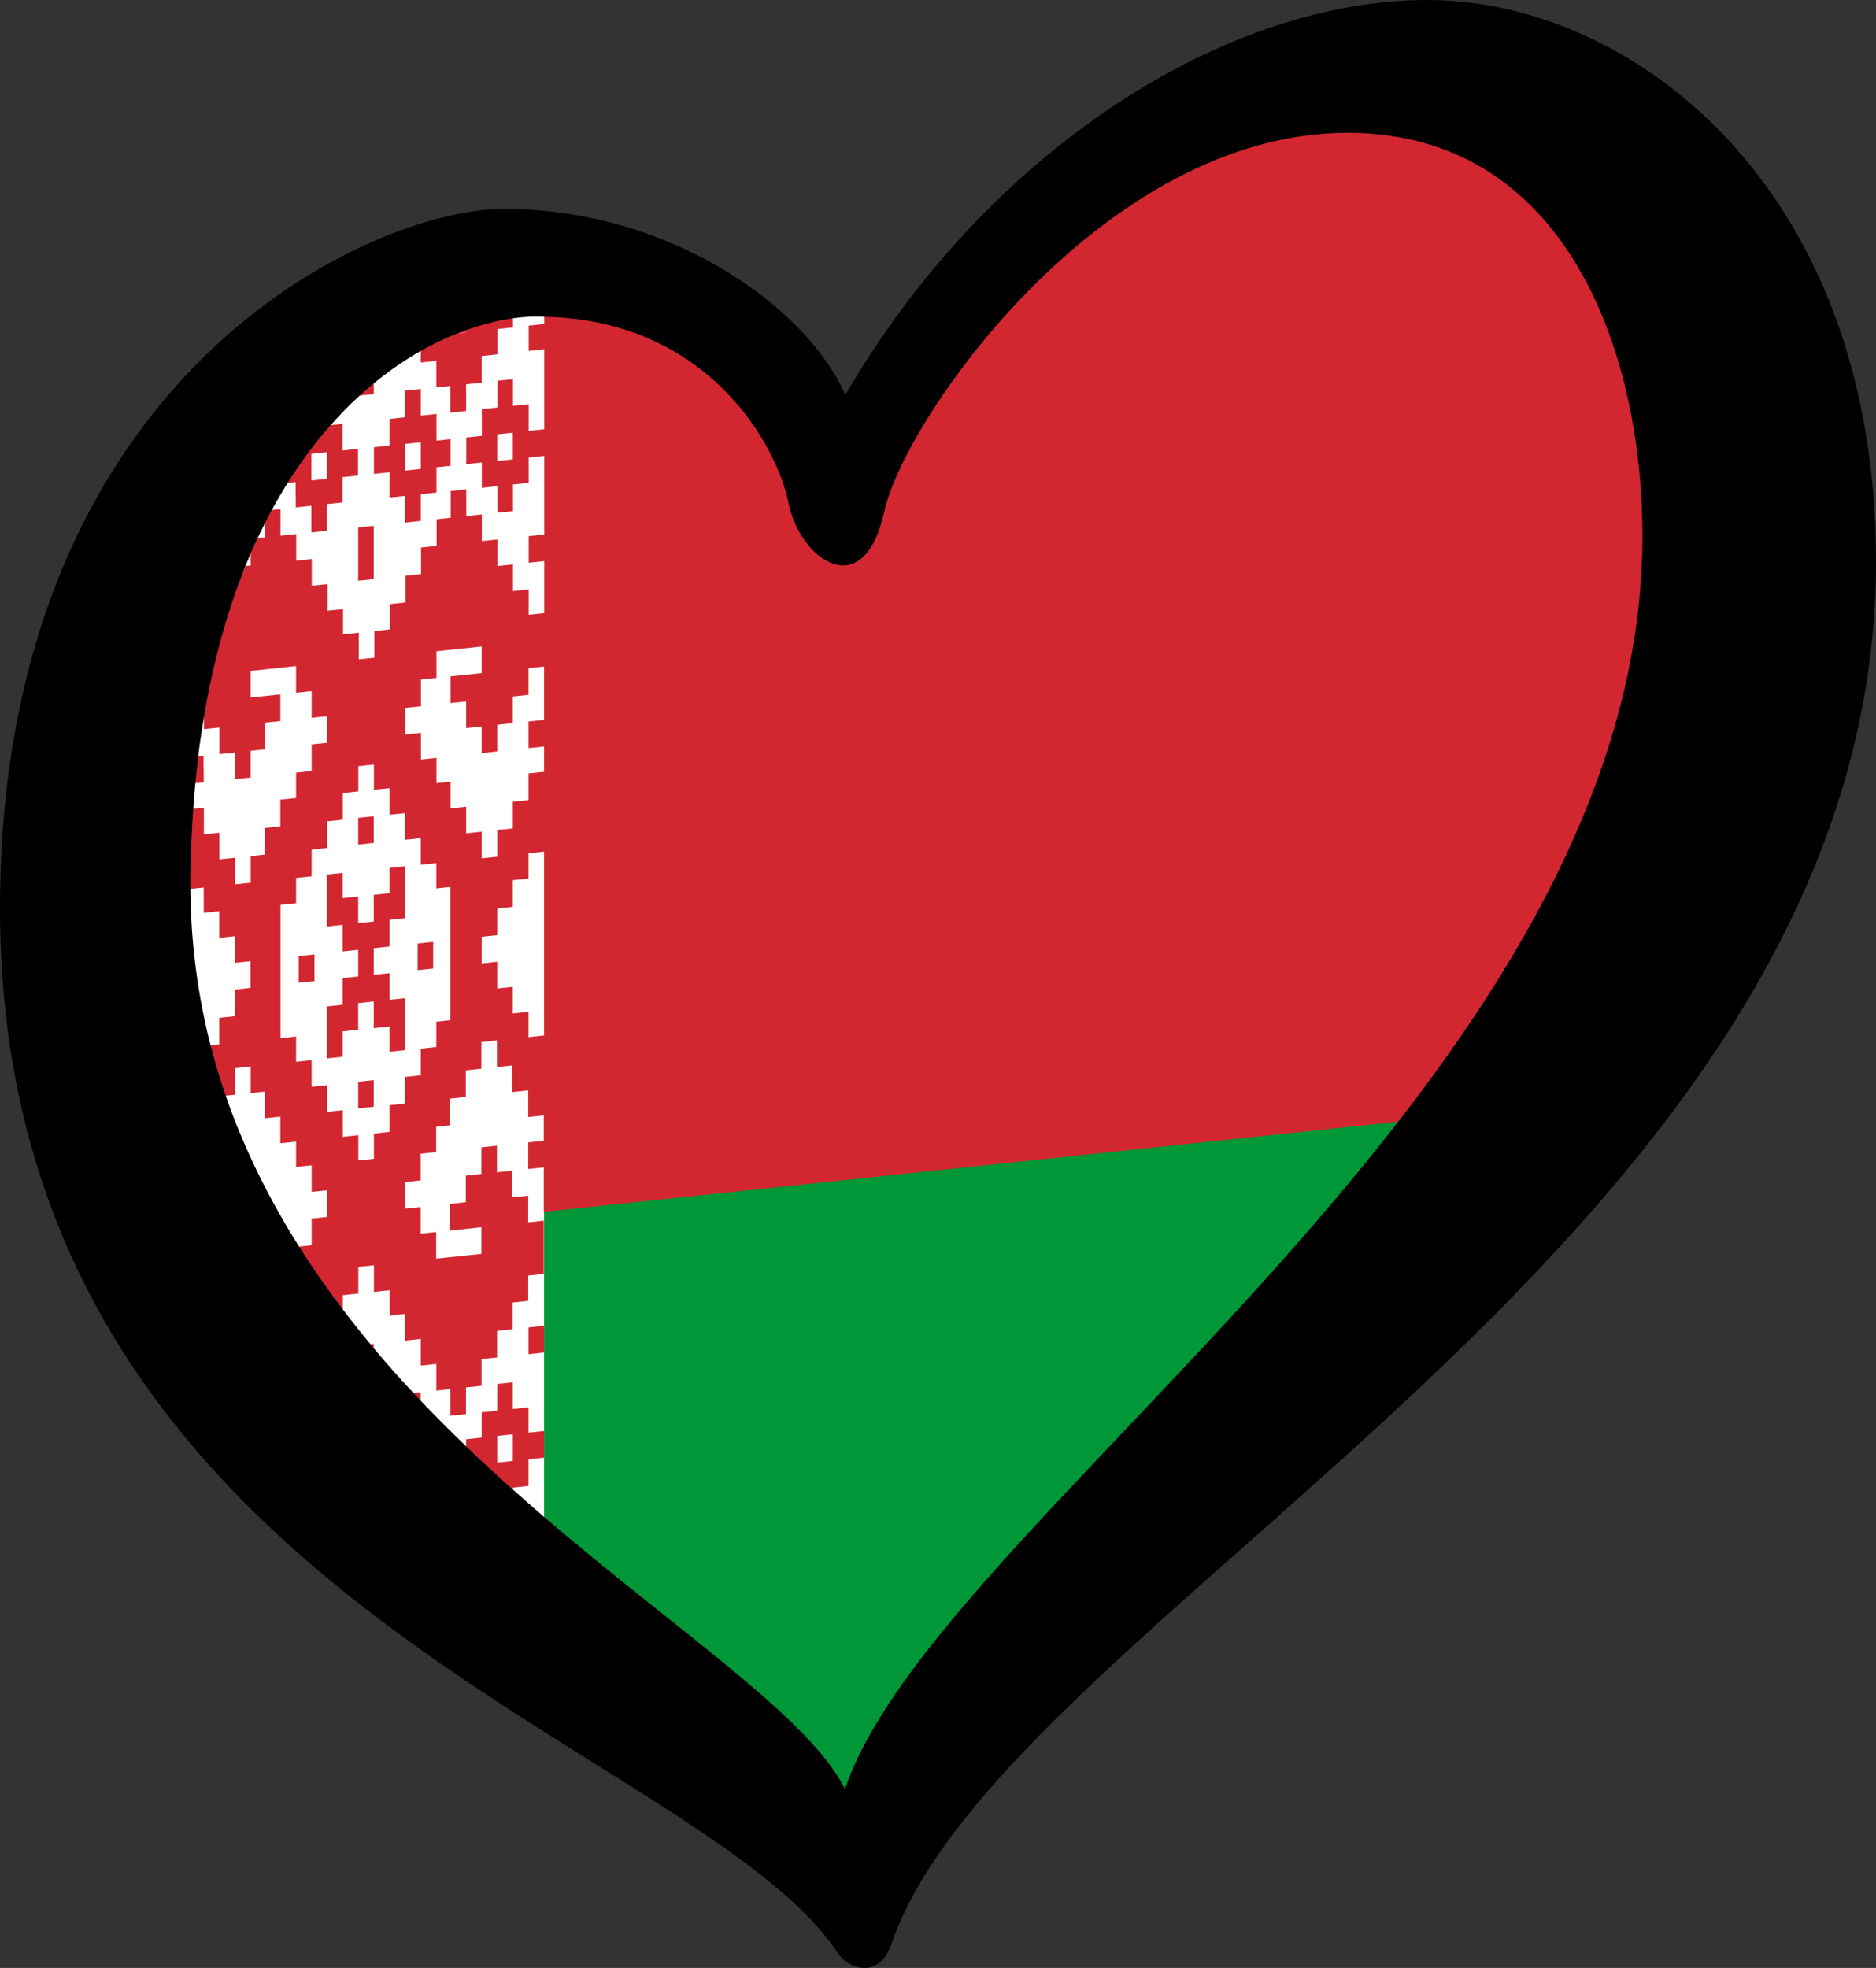
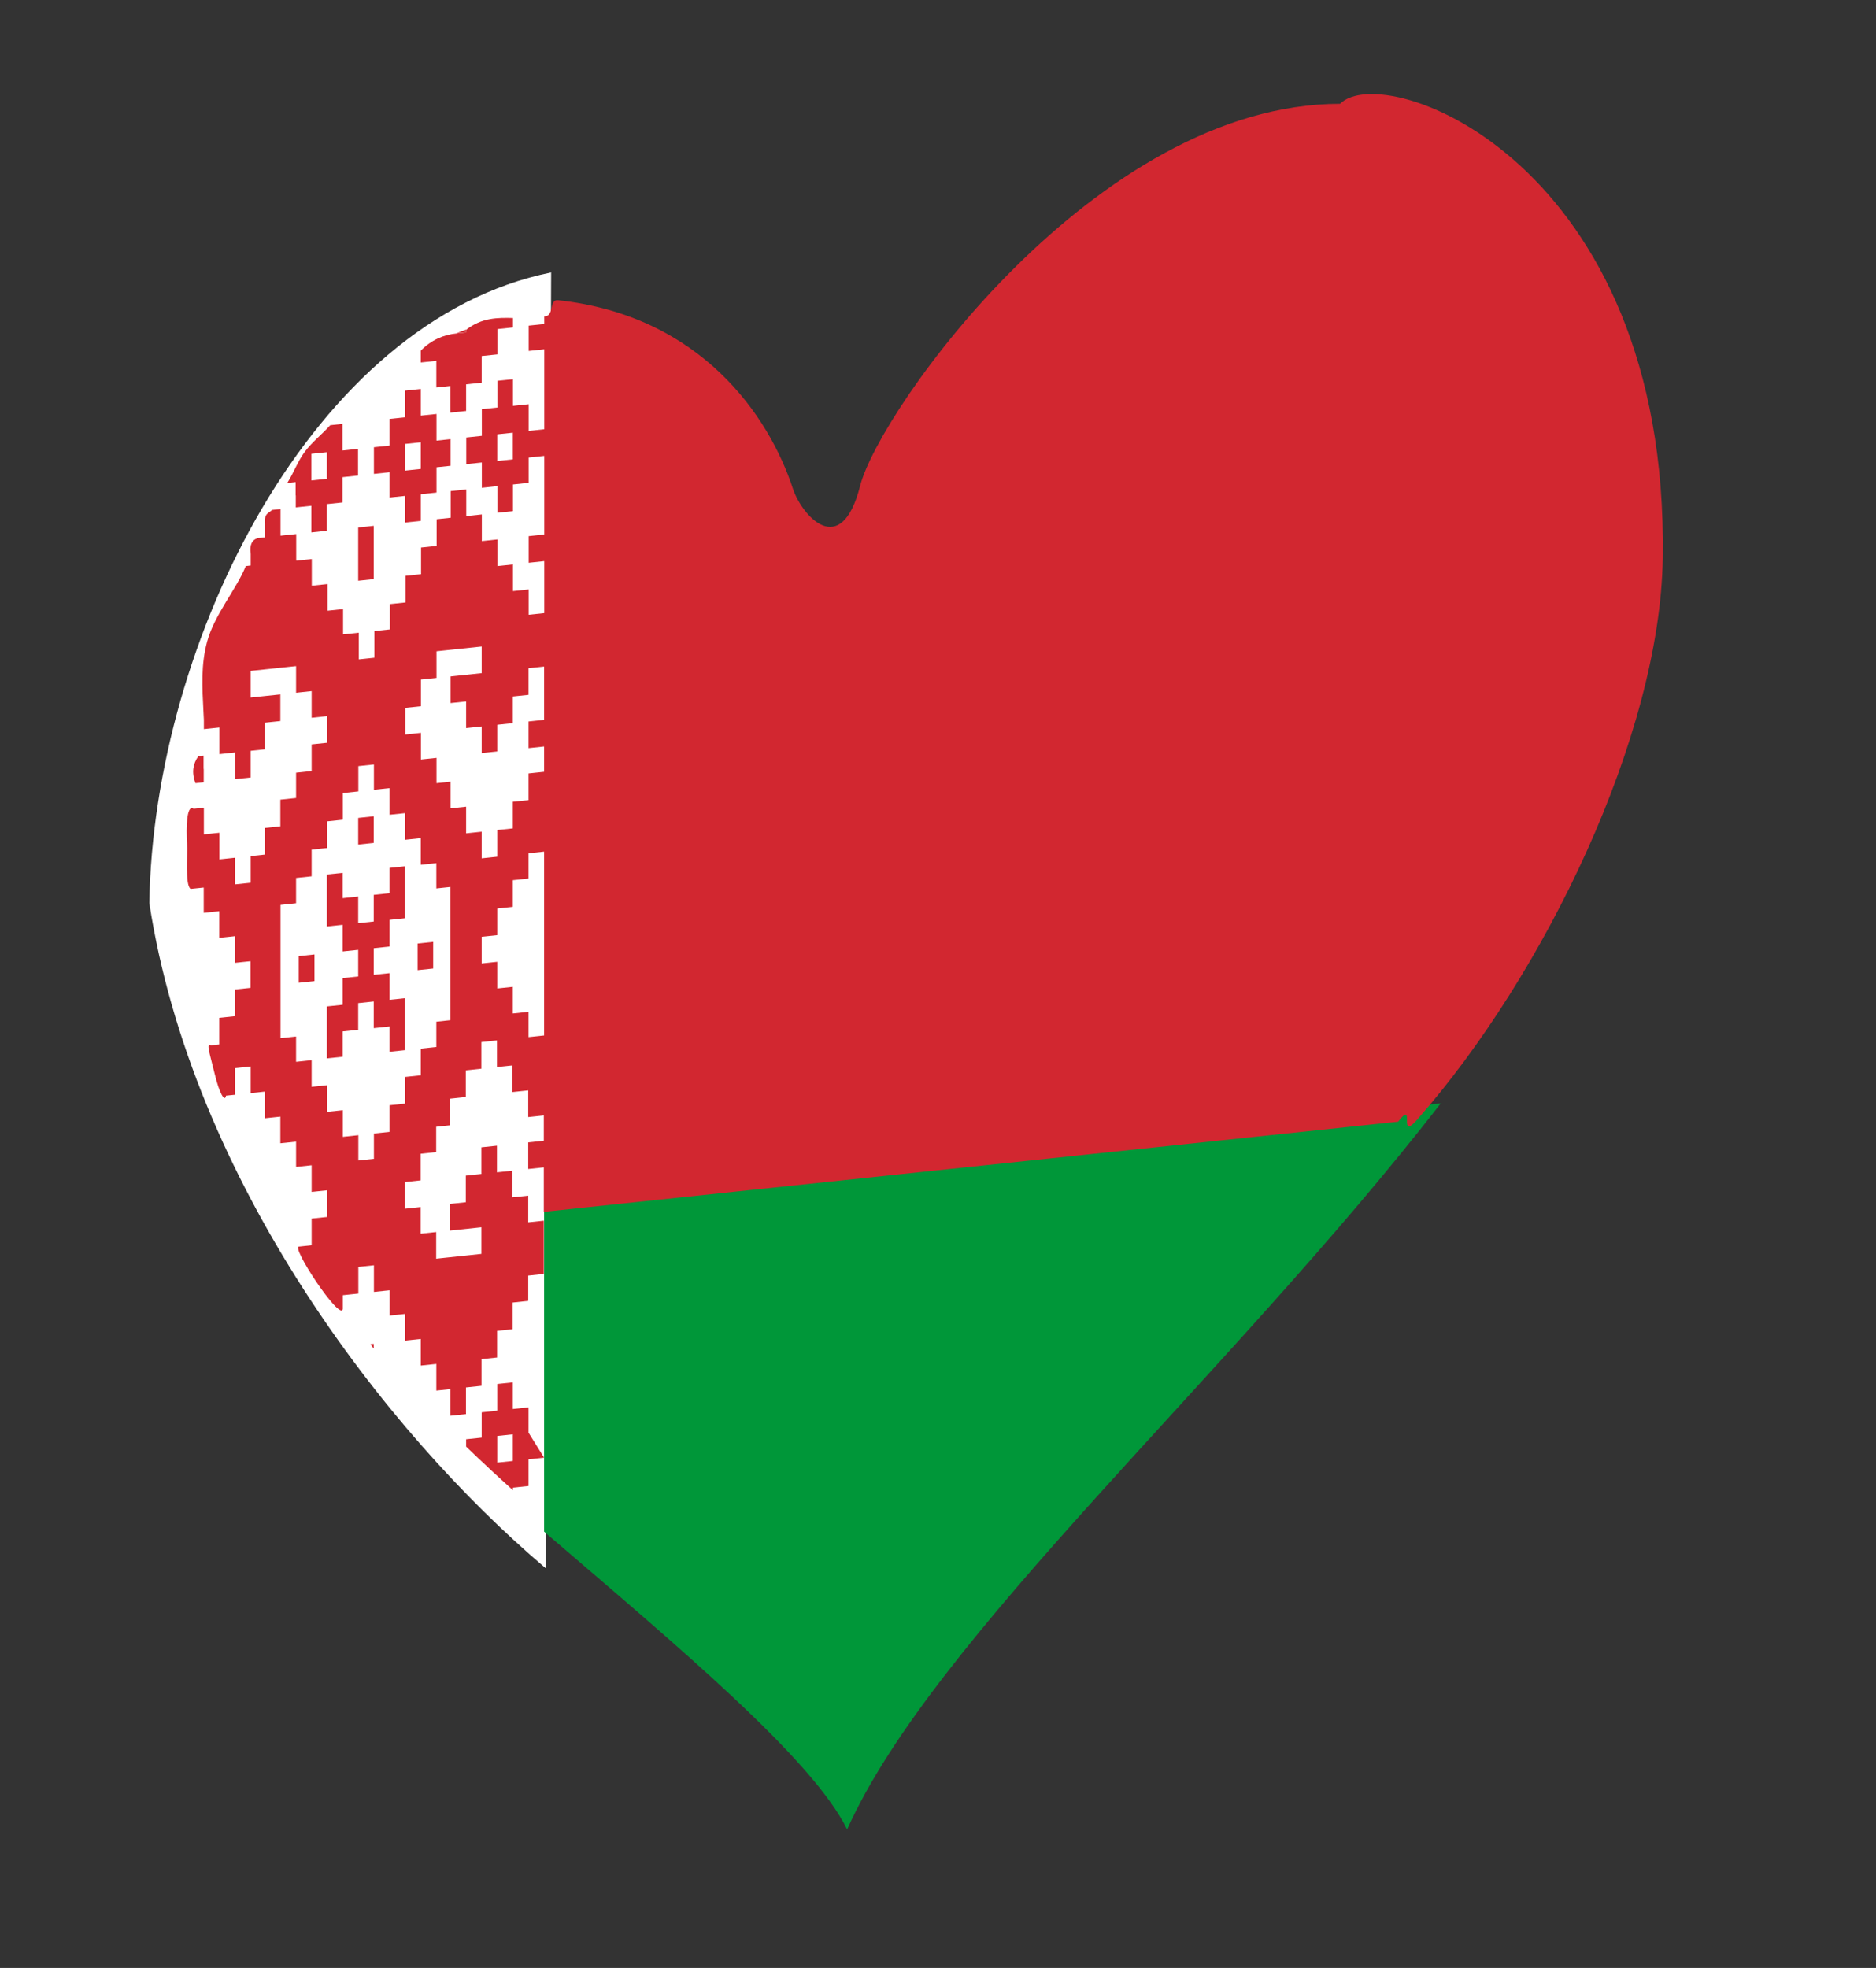
<svg xmlns="http://www.w3.org/2000/svg" id="LOGO_LAYER" viewBox="0 0 125.33 131.443" version="1.1" width="125.33" height="131.443">
  <rect x="0" y="0" width="125.33" height="131.443" fill="#333333" stroke="none" />
  <defs id="defs1">
    <style id="style1">.cls-1{fill:#f9f9f9;}.cls-2{fill:#007c30;}.cls-3{fill:#cf1721;}</style>
  </defs>
  <path class="cls-2" d="M 36.82 18.197 C 20.925 21.407 10.266 42.78 9.975 60.317 C 12.823 78.805 25.64 95.59 36.462 104.75 C 36.537 87.858 36.82 18.197 36.82 18.197 Z" id="path-1" style="fill: rgb(255, 255, 255);" />
  <path class="cls-2" d="M 36.35 79.93 L 36.35 102.3 C 45.39 110.05 54.245 117.439 56.595 122.189 C 62.359 109.324 82.004 92.045 96.254 73.695 L 36.35 79.93 Z" id="path1" style="fill: rgb(0, 151, 57);" />
  <path class="cls-1" d="M 31.13 22.02 C 30.92 22.09 30.71 22.17 30.5 22.26 L 31.13 22.19 L 31.13 22.02 Z" id="path12" style="fill: rgb(210, 39, 48);" />
-   <polygon class="cls-3" points="36.35 90.34 36.35 89.45 36.35 88.55 35.31 88.66 35.31 89.55 35.31 90.45" id="polygon13" style="fill: rgb(210, 39, 48);" />
  <polygon class="cls-3" points="28.94 64.69 28.94 63.8 28.94 62.91 27.9 63.02 27.9 63.91 27.9 64.8" id="polygon14" style="fill: rgb(210, 39, 48);" />
-   <polygon class="cls-3" points="24.97 73.92 24.97 73.03 24.97 72.14 23.93 72.25 23.93 73.14 23.93 74.03" id="polygon15" style="fill: rgb(210, 39, 48);" />
  <polygon class="cls-3" points="21.01 65.53 21.01 64.64 21.01 63.75 19.96 63.86 19.96 64.75 19.96 65.64" id="polygon16" style="fill: rgb(210, 39, 48);" />
  <polygon class="cls-3" points="23.93 54.63 23.93 55.52 23.93 56.41 24.97 56.3 24.97 55.41 24.97 54.52" id="polygon17" style="fill: rgb(210, 39, 48);" />
-   <path class="cls-3" d="M 35.31 99.25 L 35.31 97.47 L 36.35 97.36 L 36.35 95.58 L 35.31 95.69 L 35.31 94 L 34.26 94.11 L 34.26 92.33 L 33.22 92.44 L 33.22 94.22 L 32.18 94.33 L 32.18 96.02 L 31.14 96.13 L 31.14 96.621 C 32.18 97.621 33.22 98.592 34.27 99.532 L 34.27 99.36 L 35.32 99.25 L 35.31 99.25 Z M 33.22 96.8 L 33.22 95.91 L 34.26 95.8 L 34.26 97.58 L 33.22 97.69 L 33.22 96.8 Z" id="path17" style="fill: rgb(210, 39, 48);" />
+   <path class="cls-3" d="M 35.31 99.25 L 35.31 97.47 L 36.35 97.36 L 35.31 95.69 L 35.31 94 L 34.26 94.11 L 34.26 92.33 L 33.22 92.44 L 33.22 94.22 L 32.18 94.33 L 32.18 96.02 L 31.14 96.13 L 31.14 96.621 C 32.18 97.621 33.22 98.592 34.27 99.532 L 34.27 99.36 L 35.32 99.25 L 35.31 99.25 Z M 33.22 96.8 L 33.22 95.91 L 34.26 95.8 L 34.26 97.58 L 33.22 97.69 L 33.22 96.8 Z" id="path17" style="fill: rgb(210, 39, 48);" />
  <path class="cls-3" d="M 24.748 89.781 C 24.759 89.798 24.954 90.078 24.97 90.061 L 24.97 89.76 L 24.748 89.781 Z" id="path18" style="fill: rgb(210, 39, 48);" />
-   <path class="cls-3" d="M 27.618 93.041 C 27.618 93.041 27.94 93.423 28.1 93.593 L 28.1 92.99 L 27.618 93.041 Z" id="path19" style="fill: rgb(210, 39, 48);" />
  <path class="cls-3" d="M 26.02 32.43 L 26.02 33.23 L 27.07 33.12 L 27.07 34.9 L 28.11 34.79 L 28.11 33.01 L 29.16 32.9 L 29.16 31.21 L 30.1 31.11 L 30.1 29.33 L 29.16 29.43 L 29.16 27.65 L 28.11 27.76 L 28.11 25.98 L 27.07 26.09 L 27.07 27.87 L 26.02 27.98 L 26.02 29.76 L 24.98 29.87 L 24.98 31.65 L 26.02 31.54 L 26.02 32.43 Z M 27.07 30.54 L 27.07 29.65 L 28.11 29.54 L 28.11 31.32 L 27.07 31.43 L 27.07 30.54 Z" id="path20" style="fill: rgb(210, 39, 48);" />
  <polygon class="cls-3" points="24.97 59.77 24.97 60.66 24.97 61.55 23.93 61.66 23.93 60.77 23.93 59.88 22.89 59.99 22.89 59.1 22.89 58.3 21.84 58.41 21.84 59.21 21.84 60.1 21.84 60.99 21.84 61.88 22.89 61.77 22.89 62.66 22.89 63.55 23.93 63.44 23.93 64.33 23.93 65.22 22.89 65.33 22.89 66.22 22.89 67.11 21.84 67.22 21.84 68.11 21.84 69 21.84 69.89 21.84 70.69 22.89 70.58 22.89 69.78 22.89 68.89 23.93 68.78 23.93 67.89 23.93 67 24.97 66.89 24.97 67.78 24.97 68.67 26.02 68.56 26.02 69.45 26.02 70.25 27.06 70.14 27.06 69.34 27.06 68.45 27.06 67.56 27.06 66.67 26.02 66.78 26.02 65.89 26.02 65 24.97 65.11 24.97 64.22 24.97 63.33 26.02 63.22 26.02 62.33 26.02 61.44 27.06 61.33 27.06 60.44 27.06 59.55 27.06 58.66 27.06 57.86 26.02 57.97 26.02 58.77 26.02 59.66" id="polygon20" style="fill: rgb(210, 39, 48);" />
  <path class="cls-3" d="M 13.6 51.36 L 13.6 50.47 L 13.25 50.51 C 12.898 51.009 12.78 51.583 13.06 52.31 L 13.61 52.25 L 13.61 51.36 L 13.6 51.36 Z" id="path21" style="fill: rgb(210, 39, 48);" />
  <path class="cls-3" d="M 19.76 33.09 L 19.76 33.89 L 20.8 33.78 L 20.8 35.56 L 21.84 35.45 L 21.84 33.67 L 22.88 33.56 L 22.88 31.87 L 23.92 31.76 L 23.92 29.98 L 22.88 30.09 L 22.88 28.31 L 22.06 28.4 C 21.545 28.982 20.845 29.522 20.353 30.187 C 19.889 30.814 19.631 31.562 19.19 32.26 L 19.75 32.2 L 19.75 33.09 L 19.76 33.09 Z M 20.8 31.2 L 20.8 30.31 L 21.84 30.2 L 21.84 31.98 L 20.8 32.09 L 20.8 31.2 Z" id="path22" style="fill: rgb(210, 39, 48);" />
  <path class="cls-3" d="M 29.15 24.1 L 29.15 25.88 L 30.09 25.78 L 30.09 27.56 L 31.14 27.45 L 31.14 25.67 L 32.18 25.56 L 32.18 23.78 L 33.23 23.67 L 33.23 21.98 L 34.27 21.87 L 34.27 21.24 C 33.262 21.214 32.182 21.21 31.14 22.03 L 31.14 22.2 L 30.51 22.27 C 29.624 22.356 28.809 22.711 28.11 23.42 L 28.11 24.21 L 29.16 24.1 L 29.15 24.1 Z" id="path23" style="fill: rgb(210, 39, 48);" />
-   <path class="cls-3" d="M 24.97 25.58 C 24.57 25.77 24.143 25.953 24 26.42 L 24.97 26.32 L 24.97 25.58 Z" id="path24" style="fill: rgb(210, 39, 48);" />
  <polygon class="cls-3" points="24.97 36.01 24.97 35.12 23.93 35.23 23.93 36.12 23.93 37.01 23.93 37.9 23.93 38.79 24.97 38.68 24.97 37.79 24.97 36.9" id="polygon24" style="fill: rgb(210, 39, 48);" />
  <path class="cls-3" d="M 89.528 6.933 C 73.218 6.933 58.739 27.432 57.464 32.444 C 56.189 37.456 53.554 34.416 52.971 32.637 C 51.388 27.806 46.851 21.082 37.287 20.053 C 36.635 19.983 37.062 21.143 36.36 21.13 L 36.36 21.64 L 35.32 21.75 L 35.32 23.44 L 36.36 23.33 L 36.36 28.67 L 35.32 28.78 L 35.32 27 L 34.27 27.11 L 34.27 25.33 L 33.28 25.43 L 33.23 25.43 L 33.23 27.22 L 32.19 27.33 L 32.19 29.11 L 31.15 29.22 L 31.15 31 L 32.19 30.89 L 32.19 32.58 L 33.23 32.47 L 33.23 34.25 L 34.27 34.14 L 34.27 32.36 L 35.32 32.25 L 35.32 30.56 L 36.36 30.45 L 36.36 35.7 L 35.32 35.81 L 35.32 37.59 L 36.36 37.48 L 36.36 40.95 L 35.32 41.06 L 35.32 39.37 L 34.27 39.48 L 34.27 37.7 L 33.23 37.81 L 33.23 36.03 L 32.19 36.14 L 32.19 34.36 L 31.15 34.47 L 31.15 32.69 L 30.11 32.8 L 30.11 34.58 L 29.17 34.68 L 29.17 36.46 L 28.13 36.57 L 28.13 38.35 L 27.09 38.46 L 27.09 40.24 L 26.05 40.35 L 26.05 42.04 L 25.01 42.15 L 25.01 43.93 L 23.97 44.04 L 23.97 42.26 L 22.92 42.37 L 22.92 40.68 L 21.88 40.79 L 21.88 39.01 L 20.83 39.12 L 20.83 37.34 L 19.79 37.45 L 19.79 35.67 L 18.74 35.78 L 18.74 34 L 18.18 34.06 C 17.968 34.27 17.627 34.281 17.7 34.99 L 17.7 35.89 L 17.23 35.94 C 16.832 36.052 16.662 36.392 16.75 37 L 16.75 37.77 L 16.42 37.81 C 15.792 39.366 14.323 41.05 13.834 42.867 C 13.422 44.4 13.505 45.858 13.595 47.594 C 13.615 47.977 13.614 47.948 13.62 48.08 L 13.62 48.7 L 14.66 48.59 L 14.66 50.37 L 15.7 50.26 L 15.7 52.04 L 16.75 51.93 L 16.75 50.15 L 17.69 50.05 L 17.69 48.27 L 18.73 48.16 L 18.73 46.38 L 17.69 46.49 L 16.75 46.59 L 16.75 44.81 L 17.69 44.71 L 18.73 44.6 L 19.78 44.49 L 19.78 46.27 L 20.82 46.16 L 20.82 47.94 L 21.86 47.83 L 21.86 49.61 L 20.82 49.72 L 20.82 51.5 L 19.78 51.61 L 19.78 53.3 L 18.73 53.41 L 18.73 55.19 L 17.69 55.3 L 17.69 57.08 L 16.75 57.18 L 16.75 58.96 L 15.7 59.07 L 15.7 57.29 L 14.66 57.4 L 14.66 55.62 L 13.62 55.73 L 13.62 53.95 L 12.93 54.02 C 12.469 53.686 12.427 55.3 12.496 56.336 C 12.545 57.076 12.351 59.152 12.74 59.37 L 13.61 59.28 L 13.61 60.97 L 14.65 60.86 L 14.65 62.64 L 15.69 62.53 L 15.69 64.31 L 16.74 64.2 L 16.74 65.98 L 15.69 66.09 L 15.69 67.87 L 14.65 67.98 L 14.65 69.76 L 14.09 69.82 C 13.737 69.596 14.034 70.429 14.343 71.725 C 14.652 73.021 15.022 73.649 15.1 73.18 L 15.7 73.12 L 15.7 71.34 L 16.75 71.23 L 16.75 73.01 L 17.69 72.91 L 17.69 74.69 L 18.73 74.58 L 18.73 76.36 L 19.78 76.25 L 19.78 77.94 L 20.82 77.83 L 20.82 79.61 L 21.86 79.5 L 21.86 81.28 L 20.82 81.39 L 20.82 83.17 L 20 83.26 C 19.326 83.139 22.753 88.308 22.9 87.43 L 22.9 86.51 L 23.94 86.4 L 23.94 84.62 L 24.98 84.51 L 24.98 86.29 L 26.03 86.18 L 26.03 87.87 L 27.07 87.76 L 27.07 89.54 L 28.11 89.43 L 28.11 91.21 L 29.15 91.1 L 29.15 92.88 L 30.09 92.78 L 30.09 94.56 L 31.13 94.45 L 31.13 92.67 L 32.17 92.56 L 32.17 90.78 L 33.21 90.67 L 33.21 88.89 L 34.25 88.78 L 34.25 87 L 35.29 86.89 L 35.29 85.2 L 36.33 85.09 L 36.33 81.53 L 35.29 81.64 L 35.29 79.86 L 34.24 79.97 L 34.24 78.19 L 33.2 78.3 L 33.2 76.52 L 32.16 76.63 L 32.16 78.41 L 31.12 78.52 L 31.12 80.3 L 30.08 80.41 L 30.08 82.19 L 31.12 82.08 L 32.16 81.97 L 32.16 83.75 L 31.12 83.86 L 30.08 83.97 L 29.14 84.07 L 29.14 82.29 L 28.1 82.4 L 28.1 80.62 L 27.06 80.73 L 27.06 78.95 L 28.1 78.84 L 28.1 77.06 L 29.14 76.95 L 29.14 75.26 L 30.08 75.16 L 30.08 73.38 L 31.12 73.27 L 31.12 71.49 L 32.16 71.38 L 32.16 69.6 L 33.2 69.49 L 33.2 71.27 L 34.24 71.16 L 34.24 72.94 L 35.29 72.83 L 35.29 74.61 L 36.33 74.5 L 36.33 76.19 L 35.29 76.3 L 35.29 78.08 L 36.33 77.97 L 36.33 80.94 L 93.4 74.92 C 94.609 73.362 93.356 76.283 94.67 74.79 C 103.213 65.081 110.909 49.122 111.085 37.26 C 111.477 10.83 92.472 3.939 89.528 6.933 Z M 34.26 29.79 L 34.26 30.68 L 33.22 30.79 L 33.22 29.01 L 34.26 28.9 L 34.26 29.79 Z M 30.09 60.13 L 30.09 68.14 L 29.15 68.24 L 29.15 69.93 L 28.11 70.04 L 28.11 71.82 L 27.07 71.93 L 27.07 73.71 L 26.02 73.82 L 26.02 75.6 L 24.98 75.71 L 24.98 77.4 L 23.94 77.51 L 23.94 75.82 L 22.9 75.93 L 22.9 74.15 L 21.86 74.26 L 21.86 72.48 L 20.82 72.59 L 20.82 70.81 L 19.78 70.92 L 19.78 69.23 L 18.74 69.34 L 18.74 60.44 L 19.78 60.33 L 19.78 58.64 L 20.82 58.53 L 20.82 56.75 L 21.86 56.64 L 21.86 54.86 L 22.9 54.75 L 22.9 52.97 L 23.94 52.86 L 23.94 51.17 L 24.98 51.06 L 24.98 52.75 L 26.02 52.64 L 26.02 54.42 L 27.07 54.31 L 27.07 56.09 L 28.11 55.98 L 28.11 57.76 L 29.15 57.65 L 29.15 59.34 L 30.09 59.24 L 30.09 60.13 Z M 36.35 69.16 L 35.31 69.27 L 35.31 67.58 L 34.26 67.69 L 34.26 65.91 L 33.22 66.02 L 33.22 64.24 L 32.18 64.35 L 32.18 62.57 L 33.22 62.46 L 33.22 60.68 L 34.26 60.57 L 34.26 58.79 L 35.31 58.68 L 35.31 56.99 L 36.35 56.88 L 36.35 69.16 Z M 36.35 48.08 L 35.31 48.19 L 35.31 49.97 L 36.35 49.86 L 36.35 51.55 L 35.31 51.66 L 35.31 53.44 L 34.26 53.55 L 34.26 55.33 L 33.22 55.44 L 33.22 57.22 L 32.18 57.33 L 32.18 55.55 L 31.14 55.66 L 31.14 53.88 L 30.1 53.99 L 30.1 52.21 L 29.16 52.31 L 29.16 50.62 L 28.12 50.73 L 28.12 48.95 L 27.08 49.06 L 27.08 47.28 L 28.12 47.17 L 28.12 45.39 L 29.16 45.28 L 29.16 43.5 L 30.1 43.4 L 31.14 43.29 L 32.18 43.18 L 32.18 44.96 L 31.14 45.07 L 30.1 45.18 L 30.1 46.96 L 31.14 46.85 L 31.14 48.63 L 32.18 48.52 L 32.18 50.3 L 33.22 50.19 L 33.22 48.41 L 34.26 48.3 L 34.26 46.52 L 35.31 46.41 L 35.31 44.63 L 36.35 44.52 L 36.35 48.08 Z" id="path25" style="fill: rgb(210, 39, 48);" />
-   <path d="M 95.36 0 C 81.94 0 66.07 9.91 56.47 26.38 C 53.88 20.43 44.64 13.95 33.67 13.95 C 24.83 13.95 0 25 0 60.68 C 0 106.73 46.59 116.19 56.01 130.5 C 56.66 131.49 58.74 132.23 59.54 129.88 C 67.05 107.7 125.33 82.64 125.33 37.51 C 125.33 12.2 108.8 0 95.38 0 L 95.36 0 Z M 109.69 37.36 C 109.22 50.99 102.22 63.57 93.41 74.92 C 79.17 93.27 60.19 108.39 56.45 119.5 C 54.1 114.74 45.38 109.06 36.34 101.31 C 35.64 100.71 34.95 100.1 34.25 99.48 C 33.2 98.54 32.15 97.58 31.12 96.58 C 30.1 95.6 29.08 94.58 28.09 93.54 C 27.93 93.38 27.78 93.21 27.62 93.04 C 26.71 92.07 25.82 91.07 24.96 90.04 C 24.89 89.95 24.82 89.87 24.75 89.78 C 24.11 89.01 23.49 88.23 22.88 87.43 C 21.86 86.09 20.89 84.7 19.98 83.26 C 18.01 80.14 16.33 76.79 15.08 73.19 C 14.7 72.09 14.37 70.97 14.07 69.83 C 13.23 66.55 12.75 63.08 12.72 59.38 C 12.72 59.11 12.72 58.83 12.72 58.56 C 12.74 56.99 12.81 55.48 12.91 54.03 C 12.95 53.45 13 52.89 13.05 52.33 C 13.11 51.72 13.17 51.12 13.24 50.53 C 13.34 49.7 13.46 48.89 13.59 48.1 C 14.23 44.19 15.2 40.78 16.39 37.83 C 16.5 37.56 16.61 37.29 16.72 37.02 C 16.87 36.66 17.03 36.31 17.2 35.96 C 17.35 35.64 17.51 35.32 17.67 35.01 C 17.83 34.7 17.98 34.38 18.15 34.08 C 18.49 33.45 18.84 32.86 19.2 32.28 C 20.1 30.84 21.07 29.55 22.07 28.42 C 22.71 27.7 23.35 27.04 24.01 26.44 C 24.33 26.15 24.65 25.87 24.98 25.6 C 26.02 24.75 27.07 24.03 28.11 23.44 C 28.92 22.98 29.72 22.6 30.51 22.29 C 30.72 22.21 30.93 22.13 31.14 22.05 C 32.23 21.66 33.28 21.4 34.27 21.26 C 34.86 21.18 35.42 21.14 35.96 21.14 C 36.1 21.14 36.22 21.16 36.36 21.16 C 47.35 21.37 51.92 29.8 52.67 33.57 C 53.43 37.38 57.7 40.43 59.07 34.18 C 60.44 27.93 73.72 8.87 90.03 8.87 C 104.97 8.87 110.15 24.28 109.7 37.39 L 109.69 37.36 Z" id="path26" />
</svg>